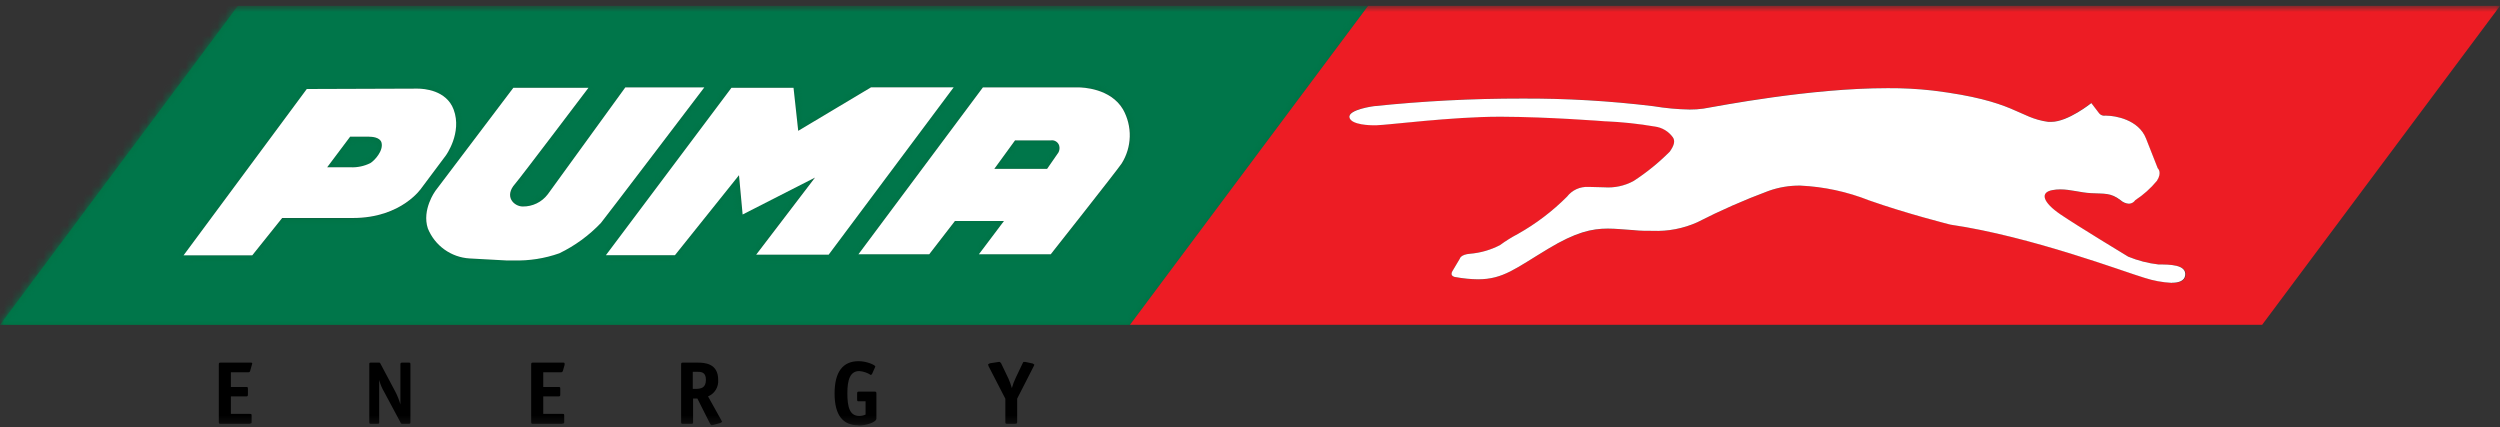
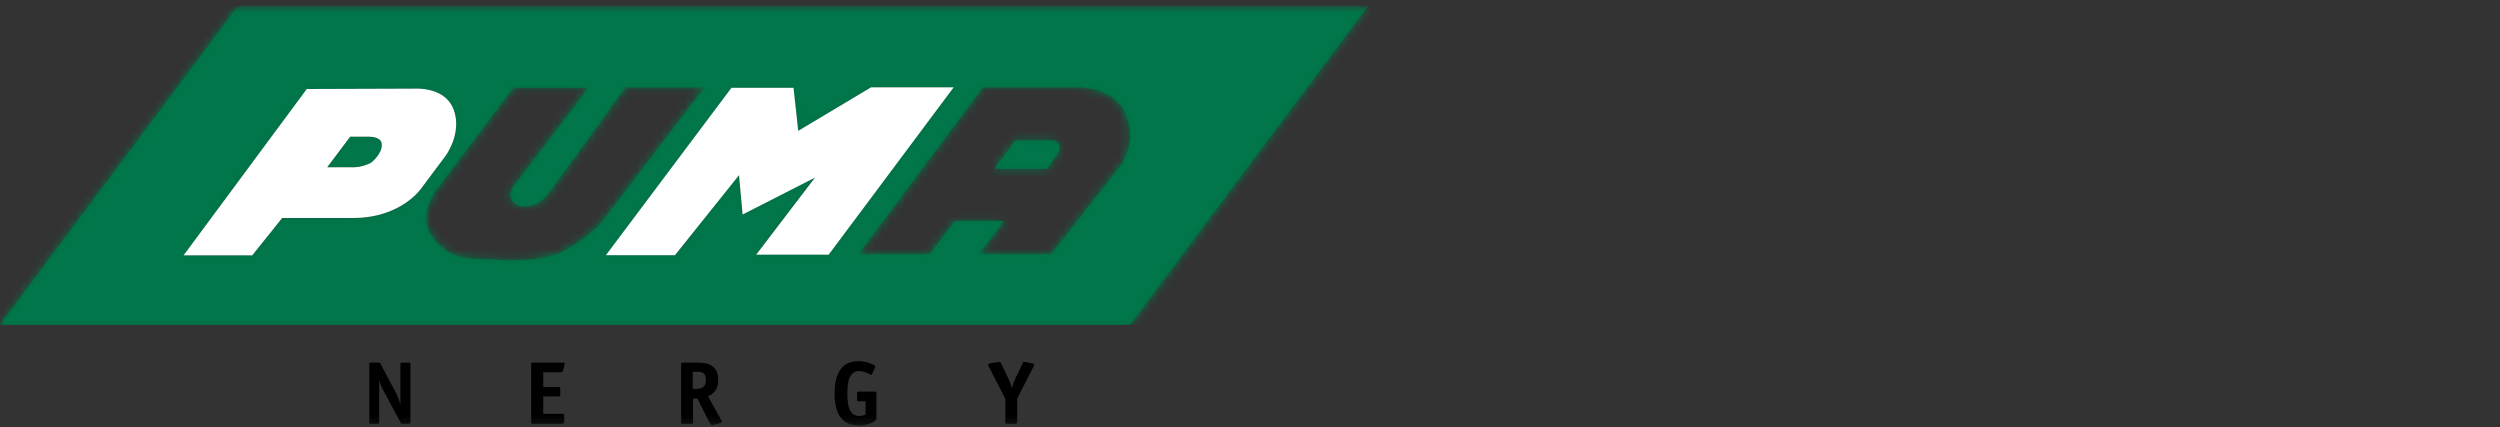
<svg xmlns="http://www.w3.org/2000/svg" fill="none" height="54" viewBox="0 0 316 54" width="316">
  <rect x="0" y="0" width="316" height="54" fill="#333333" stroke="none" />
  <mask id="a" height="54" maskUnits="userSpaceOnUse" width="316" x="0" y="0">
    <path d="m316 .745h-316v53.019h316z" fill="#fff" />
  </mask>
  <mask id="b" height="42" maskUnits="userSpaceOnUse" width="173" x="0" y="0">
    <path d="m142.827 41.056h-142.827l30.07-40.311h142.851l-30.071 40.311m-77.961-29.964-9.852 13.065s-1.773 2.377-.95 4.754c.436 1.058 1.16 1.972 2.091 2.636s2.03 1.052 3.171 1.119l4.653.23h.95c1.964.053 3.922-.253 5.777-.903 1.961-.947 3.736-2.241 5.239-3.819.317-.356 13.065-17.129 13.065-17.129h-9.987l-9.781 13.524c-.37.487-.85.88-1.399 1.147-.55.267-1.155.401-1.766.39-1.068 0-2.422-1.244-.942-2.9.586-.681 9.227-12.114 9.227-12.114zm-12.123.103h-.19l-13.801.056-15.589 21.043h8.705l3.783-4.698h8.942c6.212 0 8.704-3.835 8.704-3.835l3.023-4.104s2.089-2.852.989-5.807c-.918-2.464-3.751-2.646-4.558-2.646m39.685-.103-15.826 21.162h8.704l8.04-10.125.459 4.96 9.148-4.659-7.438 9.745h9.163l15.827-21.154h-10.446l-9.195 5.506-.593-5.443h-7.85m28.274 16.844h6.196l-3.166 4.199h9.101s8.316-10.521 8.957-11.464c.646-1.02 1.003-2.195 1.035-3.401.033-1.207-.262-2.399-.853-3.452-1.582-2.678-5.128-2.781-5.658-2.781h-12.099l-15.731 21.098h8.973zm11.624-6.592h-6.671l2.659-3.605h4.495c.222-.032.449.016.64.135.191.119.334.301.405.515.086.294.051.611-.096.879zm-88.035-.198h-2.96l2.896-3.858h2.437c.364 0 1.369.063 1.583.729.293 1.006-.871 2.29-1.401 2.607-.775.386-1.635.569-2.501.531" fill="#fff" />
  </mask>
  <g mask="url(#a)">
    <path d="m142.827 41.056h-142.827l30.07-40.311h142.851l-30.071 40.311m-77.961-29.964-9.852 13.065s-1.773 2.377-.95 4.754c.436 1.058 1.16 1.972 2.091 2.636s2.03 1.052 3.171 1.119l4.653.23h.95c1.964.053 3.922-.253 5.777-.903 1.961-.947 3.736-2.241 5.239-3.819.317-.356 13.065-17.129 13.065-17.129h-9.987l-9.781 13.524c-.37.487-.85.88-1.399 1.147-.55.267-1.155.401-1.766.39-1.068 0-2.422-1.244-.942-2.9.586-.681 9.227-12.114 9.227-12.114zm-12.123.103h-.19l-13.801.056-15.589 21.043h8.705l3.783-4.698h8.942c6.212 0 8.704-3.835 8.704-3.835l3.023-4.104s2.089-2.852.989-5.807c-.918-2.464-3.751-2.646-4.558-2.646m39.685-.103-15.826 21.162h8.704l8.04-10.125.459 4.96 9.148-4.659-7.438 9.745h9.163l15.827-21.154h-10.446l-9.195 5.506-.593-5.443h-7.85m28.274 16.844h6.196l-3.166 4.199h9.101s8.316-10.521 8.957-11.464c.646-1.02 1.003-2.195 1.035-3.401.033-1.207-.262-2.399-.853-3.452-1.582-2.678-5.128-2.781-5.658-2.781h-12.099l-15.731 21.098h8.973zm11.624-6.592h-6.671l2.659-3.605h4.495c.222-.032.449.016.64.135.191.119.334.301.405.515.086.294.051.611-.096.879zm-88.035-.198h-2.96l2.896-3.858h2.437c.364 0 1.369.063 1.583.729.293 1.006-.871 2.29-1.401 2.607-.775.386-1.635.569-2.501.531" fill="#007142" />
    <g mask="url(#b)">
      <path d="m173.166.745h-173.166v40.311h173.166z" fill="#00764a" />
    </g>
    <path d="m23.188 32.293 15.589-21.043 13.816-.048h.19c.791 0 3.64.182 4.558 2.646 1.1 2.955-.989 5.807-.989 5.807l-3.039 4.064s-2.485 3.835-8.705 3.835h-8.942l-3.783 4.722h-8.705m21.073-14.99-2.896 3.858h2.96c.865.038 1.725-.144 2.501-.531.53-.317 1.694-1.585 1.401-2.607-.198-.665-1.203-.729-1.583-.729h-2.382" fill="#fff" />
-     <path d="m64.946 32.921c-.57 0-.95 0-.95 0l-4.653-.254c-1.145-.07-2.246-.463-3.177-1.133-.931-.67-1.654-1.59-2.085-2.654-.791-2.377.95-4.754.95-4.754l9.852-13.025h9.496s-8.641 11.425-9.251 12.114c-1.48 1.648-.127 2.884.942 2.884.611.011 1.216-.123 1.766-.39.55-.267 1.029-.66 1.399-1.147l9.805-13.516h9.987s-12.748 16.773-13.065 17.129c-1.508 1.589-3.291 2.89-5.262 3.842-1.854.654-3.812.961-5.777.903" fill="#fff" />
    <path d="m85.314 32.255h-8.728l15.866-21.154h7.85l.593 5.435 9.203-5.498h10.446l-15.803 21.154h-9.163l7.438-9.745-9.148 4.667-.459-4.968z" fill="#fff" />
-     <path d="m132.833 32.136h-9.1l3.165-4.199h-6.196l-3.244 4.199h-8.95l15.732-21.09h12.051c.531 0 4.076.103 5.659 2.781.589 1.052.884 2.245.852 3.452-.032 1.207-.389 2.382-1.035 3.402-.64.943-8.957 11.464-8.957 11.464m-4.495-14.419-2.635 3.621h6.671l1.432-2.068c.146-.272.181-.591.095-.887-.07-.214-.213-.396-.404-.515-.191-.119-.418-.167-.641-.135h-4.495" fill="#fff" />
-     <path d="m285.9 41.056h-143.072l30.094-40.311h143.08l-30.07 40.311m-58.32-17.597c2.985.133 5.927.765 8.703 1.87 4.749 1.68 10.288 3.066 10.288 3.066 10.176 1.49 22.157 6.037 24.531 6.726 1.117.362 2.277.576 3.45.634.919 0 1.583-.254 1.678-.927.198-1.386-1.979-1.386-3.355-1.386-1.342-.15-2.655-.489-3.902-1.006 0 0-6.433-3.858-8.602-5.34-2.167-1.482-2.666-2.773-.989-3.066.321-.06.647-.089.974-.087 1.297 0 2.516.396 3.862.475 1.693.103 2.484-.095 3.766.895.291.263.662.419 1.053.444.157-.005.312-.049.45-.126.136-.077.254-.186.341-.318 1.038-.679 1.967-1.512 2.754-2.472.697-1.085.103-1.585.103-1.585s-.396-.99-1.48-3.755c-.95-2.456-4.012-2.892-4.962-2.892h-.268c-.045.007-.091.007-.135 0-.111-.011-.218-.044-.316-.097s-.185-.125-.253-.212l-.982-1.284s-2.936 2.377-5.088 2.377c-.117.008-.232.008-.349 0-3.845-.523-4.043-2.67-14.616-3.961-1.883-.212-3.778-.313-5.673-.301-9.868 0-21.318 2.25-23.281 2.583-.584.086-1.174.126-1.764.119-1.534-.027-3.062-.167-4.575-.42-5.513-.671-11.063-.993-16.618-.967-6.253-.002-12.503.324-18.722.975 0 0-3.261.396-3.062 1.387.198.99 2.864.99 2.864.99h.578c1.408 0 9.495-1.077 15.533-1.077h.183c6.053 0 13.143.578 13.143.578h.064c2.095.091 4.182.311 6.251.657.456.068.894.23 1.284.475.392.245.728.569.988.951.292.46.158.998-.396 1.783-1.397 1.398-2.934 2.647-4.59 3.724-1.129.611-2.409.886-3.687.792-.626 0-1.251 0-1.876-.048h-.174c-.51-.026-1.02.072-1.485.286-.464.214-.869.537-1.182.942-1.841 1.845-3.926 3.428-6.196 4.706-.796.418-1.561.894-2.287 1.426-1.171.608-2.452.974-3.767 1.078-1.202.103-1.298.626-1.298.626l-.894 1.505c-.507.792.412.84.412.84.92.164 1.851.254 2.785.269 3.166 0 4.748-1.394 8.863-3.858 3.481-2.1 5.54-2.551 7.533-2.551 1.029 0 2.066.119 3.316.198.791.048 1.583.079 2.374.079 1.925.079 3.842-.287 5.603-1.069 2.918-1.498 5.922-2.821 8.997-3.961 1.294-.466 2.661-.697 4.036-.681" fill="#ed1c24" />
-     <path d="m274.528 35.757c-1.173-.058-2.333-.272-3.451-.634-2.374-.689-14.331-5.237-24.531-6.726 0 0-5.539-1.386-10.287-3.066-2.778-1.101-5.72-1.733-8.705-1.87-1.374-.015-2.741.215-4.036.681-3.073 1.143-6.077 2.466-8.996 3.961-1.764.786-3.683 1.155-5.611 1.077-.792 0-1.583 0-2.374-.087-1.25-.079-2.287-.198-3.316-.198-2.025 0-4.052.452-7.533 2.551-4.1 2.464-5.674 3.858-8.863 3.858-.934-.011-1.866-.102-2.786-.269 0 0-.918-.048-.411-.84l.894-1.505s.095-.523 1.298-.618c1.315-.109 2.595-.478 3.766-1.085.727-.532 1.491-1.008 2.288-1.426 2.27-1.278 4.355-2.861 6.196-4.706.312-.405.717-.728 1.182-.942.464-.214.973-.312 1.484-.286h.174c.626 0 1.251.048 1.876.048 1.279.093 2.559-.181 3.687-.792 1.658-1.075 3.196-2.323 4.59-3.724.554-.792.689-1.323.396-1.783-.264-.374-.601-.69-.992-.927s-.826-.391-1.279-.452c-2.068-.353-4.156-.576-6.252-.665h-.063s-7.121-.562-13.144-.578h-.182c-6.045 0-14.126 1.054-15.534 1.077h-.578s-2.667 0-2.864-.99c-.198-.99 3.063-1.418 3.063-1.418 6.227-.649 12.485-.972 18.746-.967 5.554-.027 11.104.296 16.618.967 1.512.252 3.041.393 4.574.42.587.007 1.174-.033 1.757-.119 1.97-.333 13.452-2.583 23.288-2.583 1.895-.012 3.79.089 5.674.301 10.572 1.292 10.77 3.439 14.616 3.962.116.008.232.008.348 0 2.152 0 5.088-2.377 5.088-2.377l.982 1.284c.07.087.155.159.253.212.098.053.206.086.316.097h.135c.089-.013.18-.013.269 0 .949 0 4.011.444 4.962 2.892 1.083 2.765 1.479 3.755 1.479 3.755s.594.499-.103 1.585c-.786.953-1.711 1.781-2.745 2.456-.087.132-.205.241-.343.318s-.292.12-.45.126c-.39-.025-.761-.181-1.051-.444-1.282-.99-2.074-.792-3.767-.895-1.346-.071-2.564-.475-3.862-.475-.327-.002-.652.027-.973.087-1.678.293-1.187 1.585.989 3.066s8.57 5.348 8.57 5.348c1.23.507 2.524.84 3.846.99 1.377 0 3.553 0 3.355 1.386-.087.673-.791.927-1.677.927" fill="#fff" />
    <g fill="#000">
-       <path d="m31.605 53.567h-3.711c-.19 0-.237 0-.237-.238v-7.257c0-.206.047-.238.237-.238h3.696c.229 0 .293 0 .293.127l-.047.158-.214.753c-.004.028-.013.055-.028.08-.014.024-.034.046-.057.063-.023.017-.049.029-.076.036-.028.007-.056.008-.085.004h-2.192v1.862h1.907c.214 0 .245 0 .245.238v.713c0 .206-.048.238-.245.238h-1.907v2.211h2.374c.214 0 .245 0 .245.238v.745c0 .206 0 .238-.229.238" />
      <path d="m51.633 53.567h-.744c-.158 0-.198 0-.261-.158l-2.058-3.85c-.286-.476-.502-.991-.641-1.529v1.236 4.064c0 .206 0 .238-.23.238h-.791c-.198 0-.23 0-.23-.238v-7.257c0-.206 0-.238.23-.238h.926c.166 0 .198 0 .261.143l1.86 3.502c.274.523.494 1.073.657 1.64 0-.356 0-1.149 0-1.466v-3.581c0-.206.048-.238.23-.238h.791c.198 0 .245 0 .245.238v7.257c0 .206 0 .238-.245.238z" />
      <path d="m71.089 53.567h-3.703c-.198 0-.245 0-.245-.238v-7.257c0-.206.048-.238.245-.238h3.703c.214 0 .277 0 .277.127v.158l-.214.753c-.013.059-.049.111-.099.144-.05.034-.111.047-.171.038h-2.216v1.862h1.907c.214 0 .245 0 .245.238v.713c0 .206-.048.238-.245.238h-1.907v2.211h2.421c.198 0 .23 0 .23.238v.745c0 .206 0 .238-.23.238" />
      <path d="m89.939 53.765c-.063 0-.15-.143-.261-.356l-1.527-3.034h-.546v2.955c0 .206 0 .238-.229.238h-1.052c-.182 0-.229 0-.229-.238v-7.257c0-.206.047-.238.229-.238h1.828c.871 0 2.627.063 2.627 2.179.035.44-.07.879-.301 1.255-.23.376-.574.669-.981.837l1.678 3.011.103.214-.237.143-.95.261h-.15m-2.374-6.742v2.163h.293c.744 0 1.369-.111 1.369-1.149 0-1.038-.657-1.014-1.234-1.014z" />
      <path d="m108.523 53.765c-1.994 0-3.031-1.292-3.031-4.025 0-2.733 1.037-4.088 3.046-4.088 1.021 0 2.106.491 2.106.681l-.072.166-.355.792-.135.111c-.44-.285-.942-.457-1.464-.499-1.148 0-1.511 1.069-1.511 2.797 0 1.727.277 2.876 1.511 2.876.273 0.0.543-.059.791-.174v-1.68h-.839c-.181 0-.229 0-.229-.23v-.753c0-.198.048-.238.229-.238h1.979c.174 0 .229.04.229.238v3.169c0 .475-1.337.887-2.255.887" />
      <path d="m128.357 53.567h-1.029c-.205 0-.253 0-.253-.238v-2.932l-2.121-4.112-.063-.238.23-.127 1.131-.174h.119l.158.15.926 1.933c.182.396.329.807.443 1.228.126-.455.294-.898.498-1.323l.839-1.759c.096-.23.127-.23.182-.23h.174l.958.206.198.143-.079.182-2.098 4.112v2.931c0 .206-.046.238-.245.238" />
    </g>
  </g>
</svg>